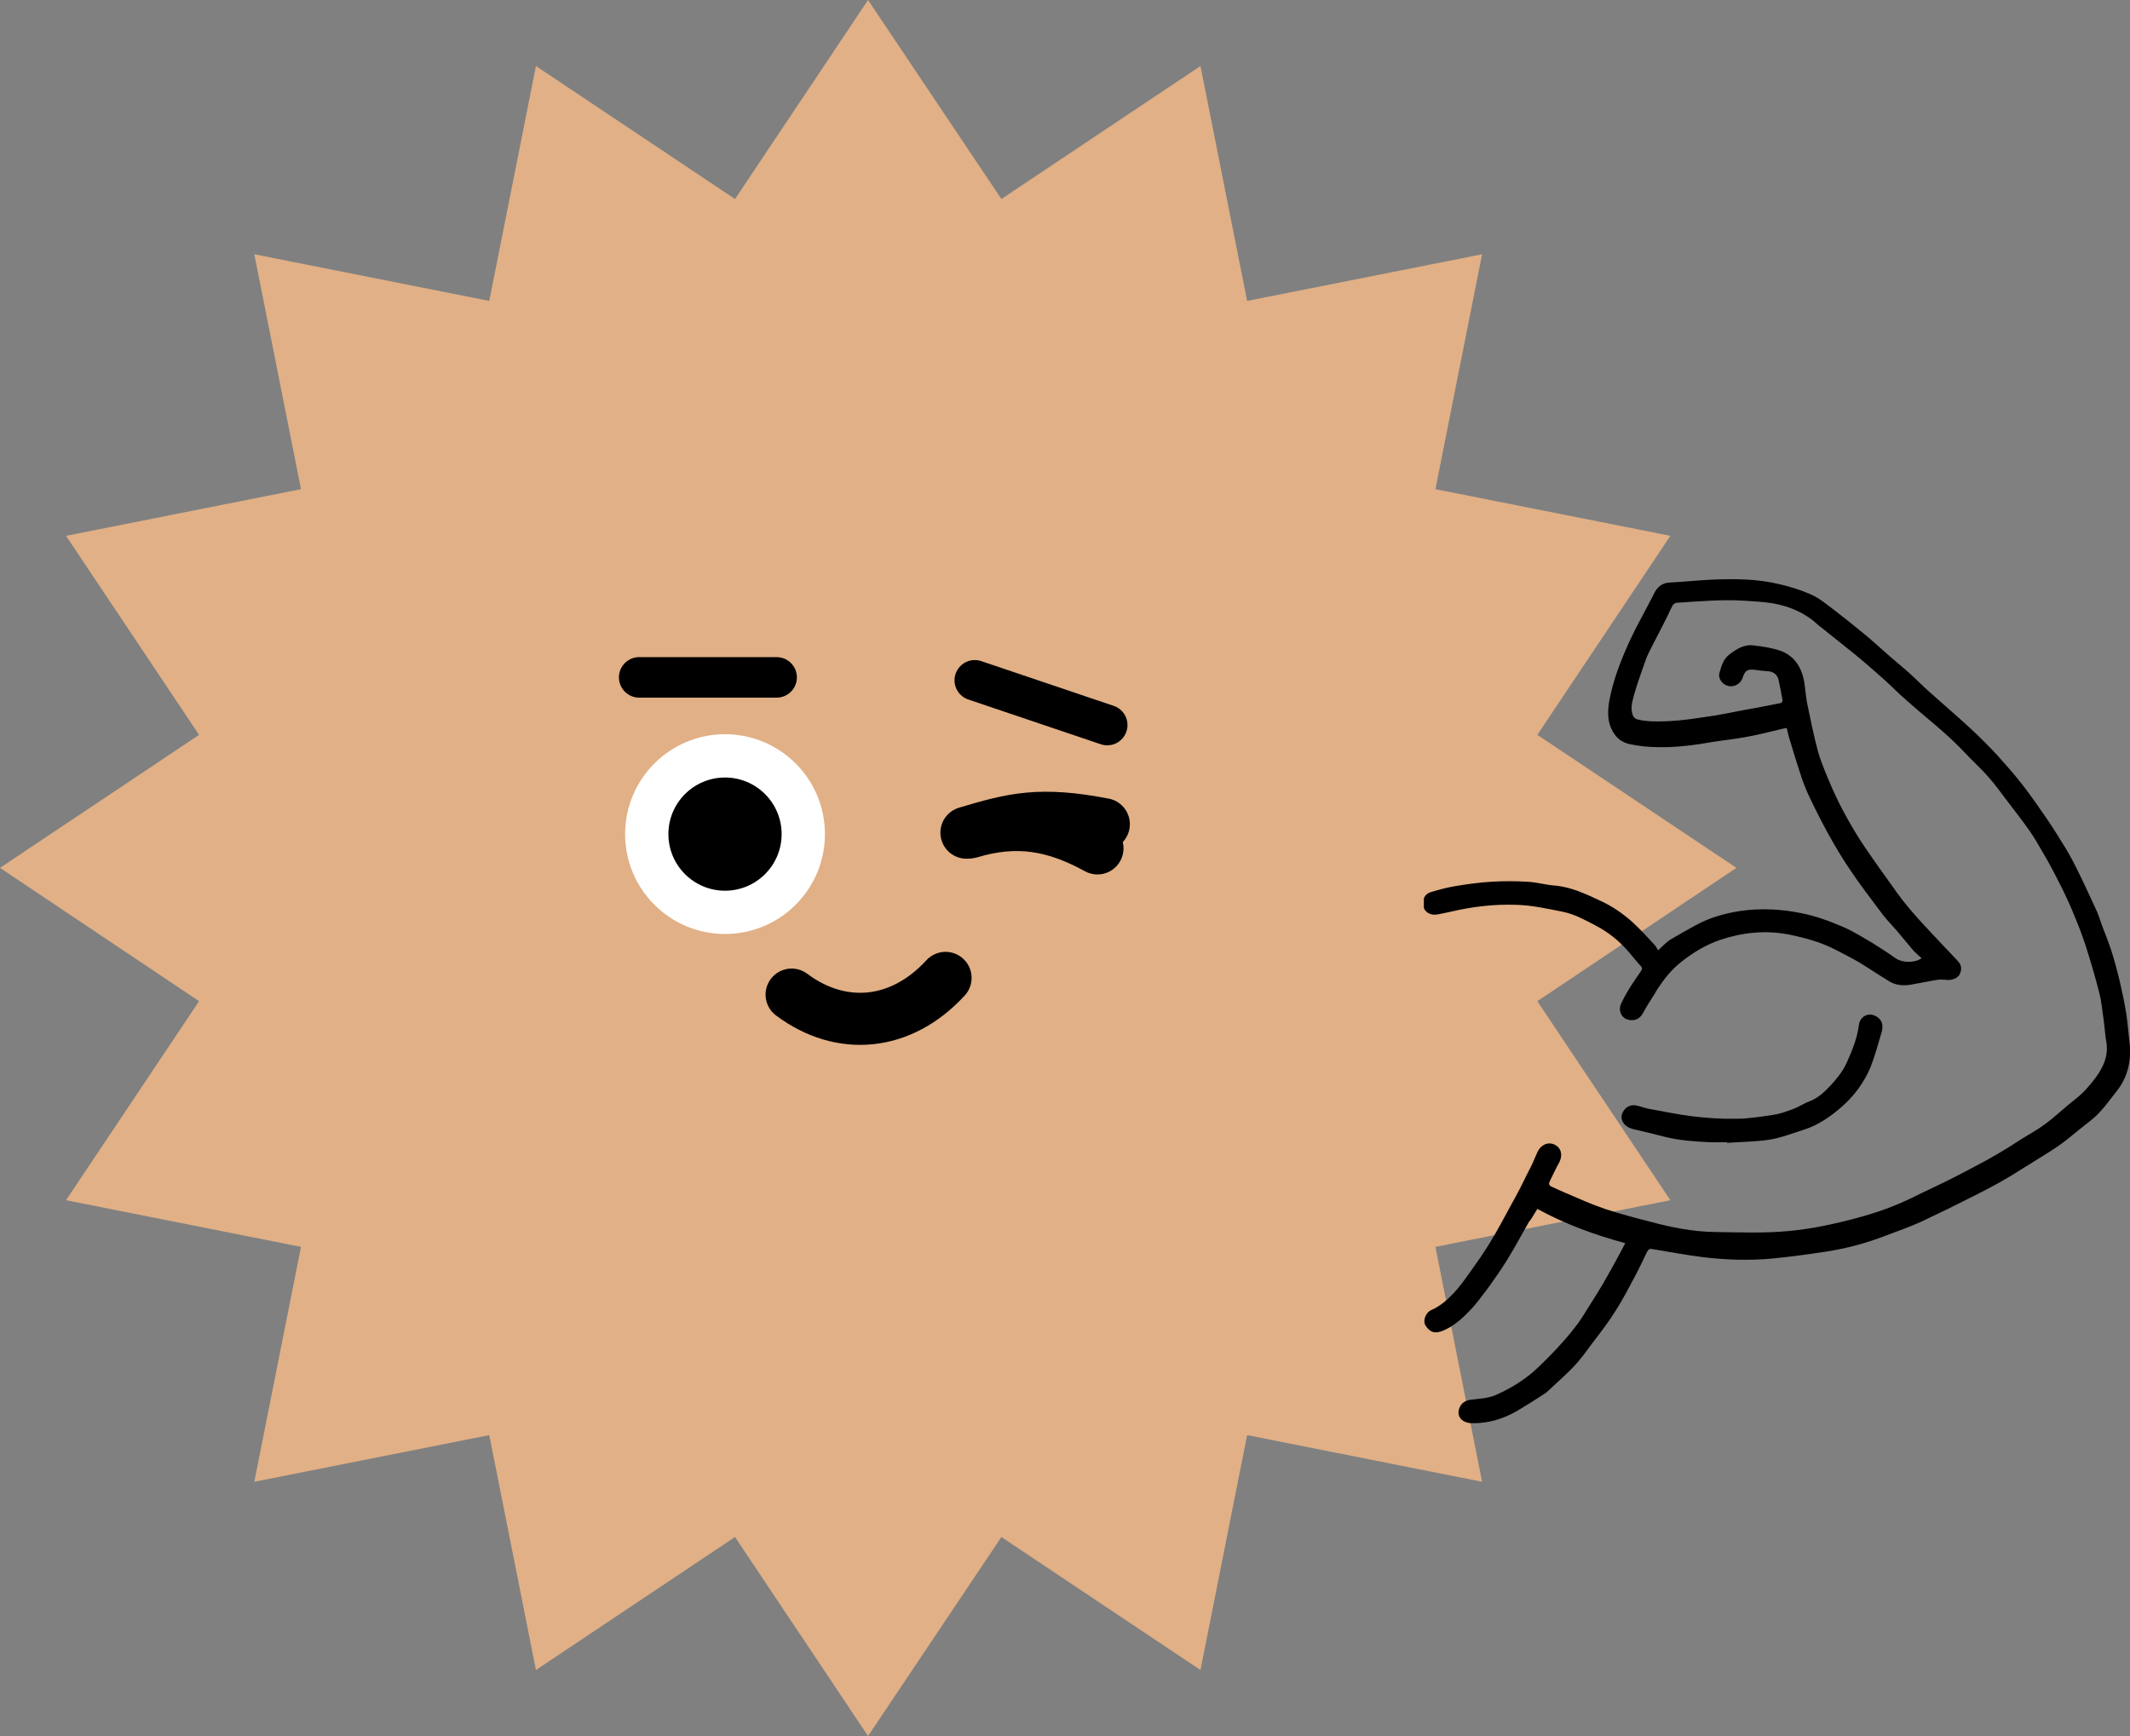
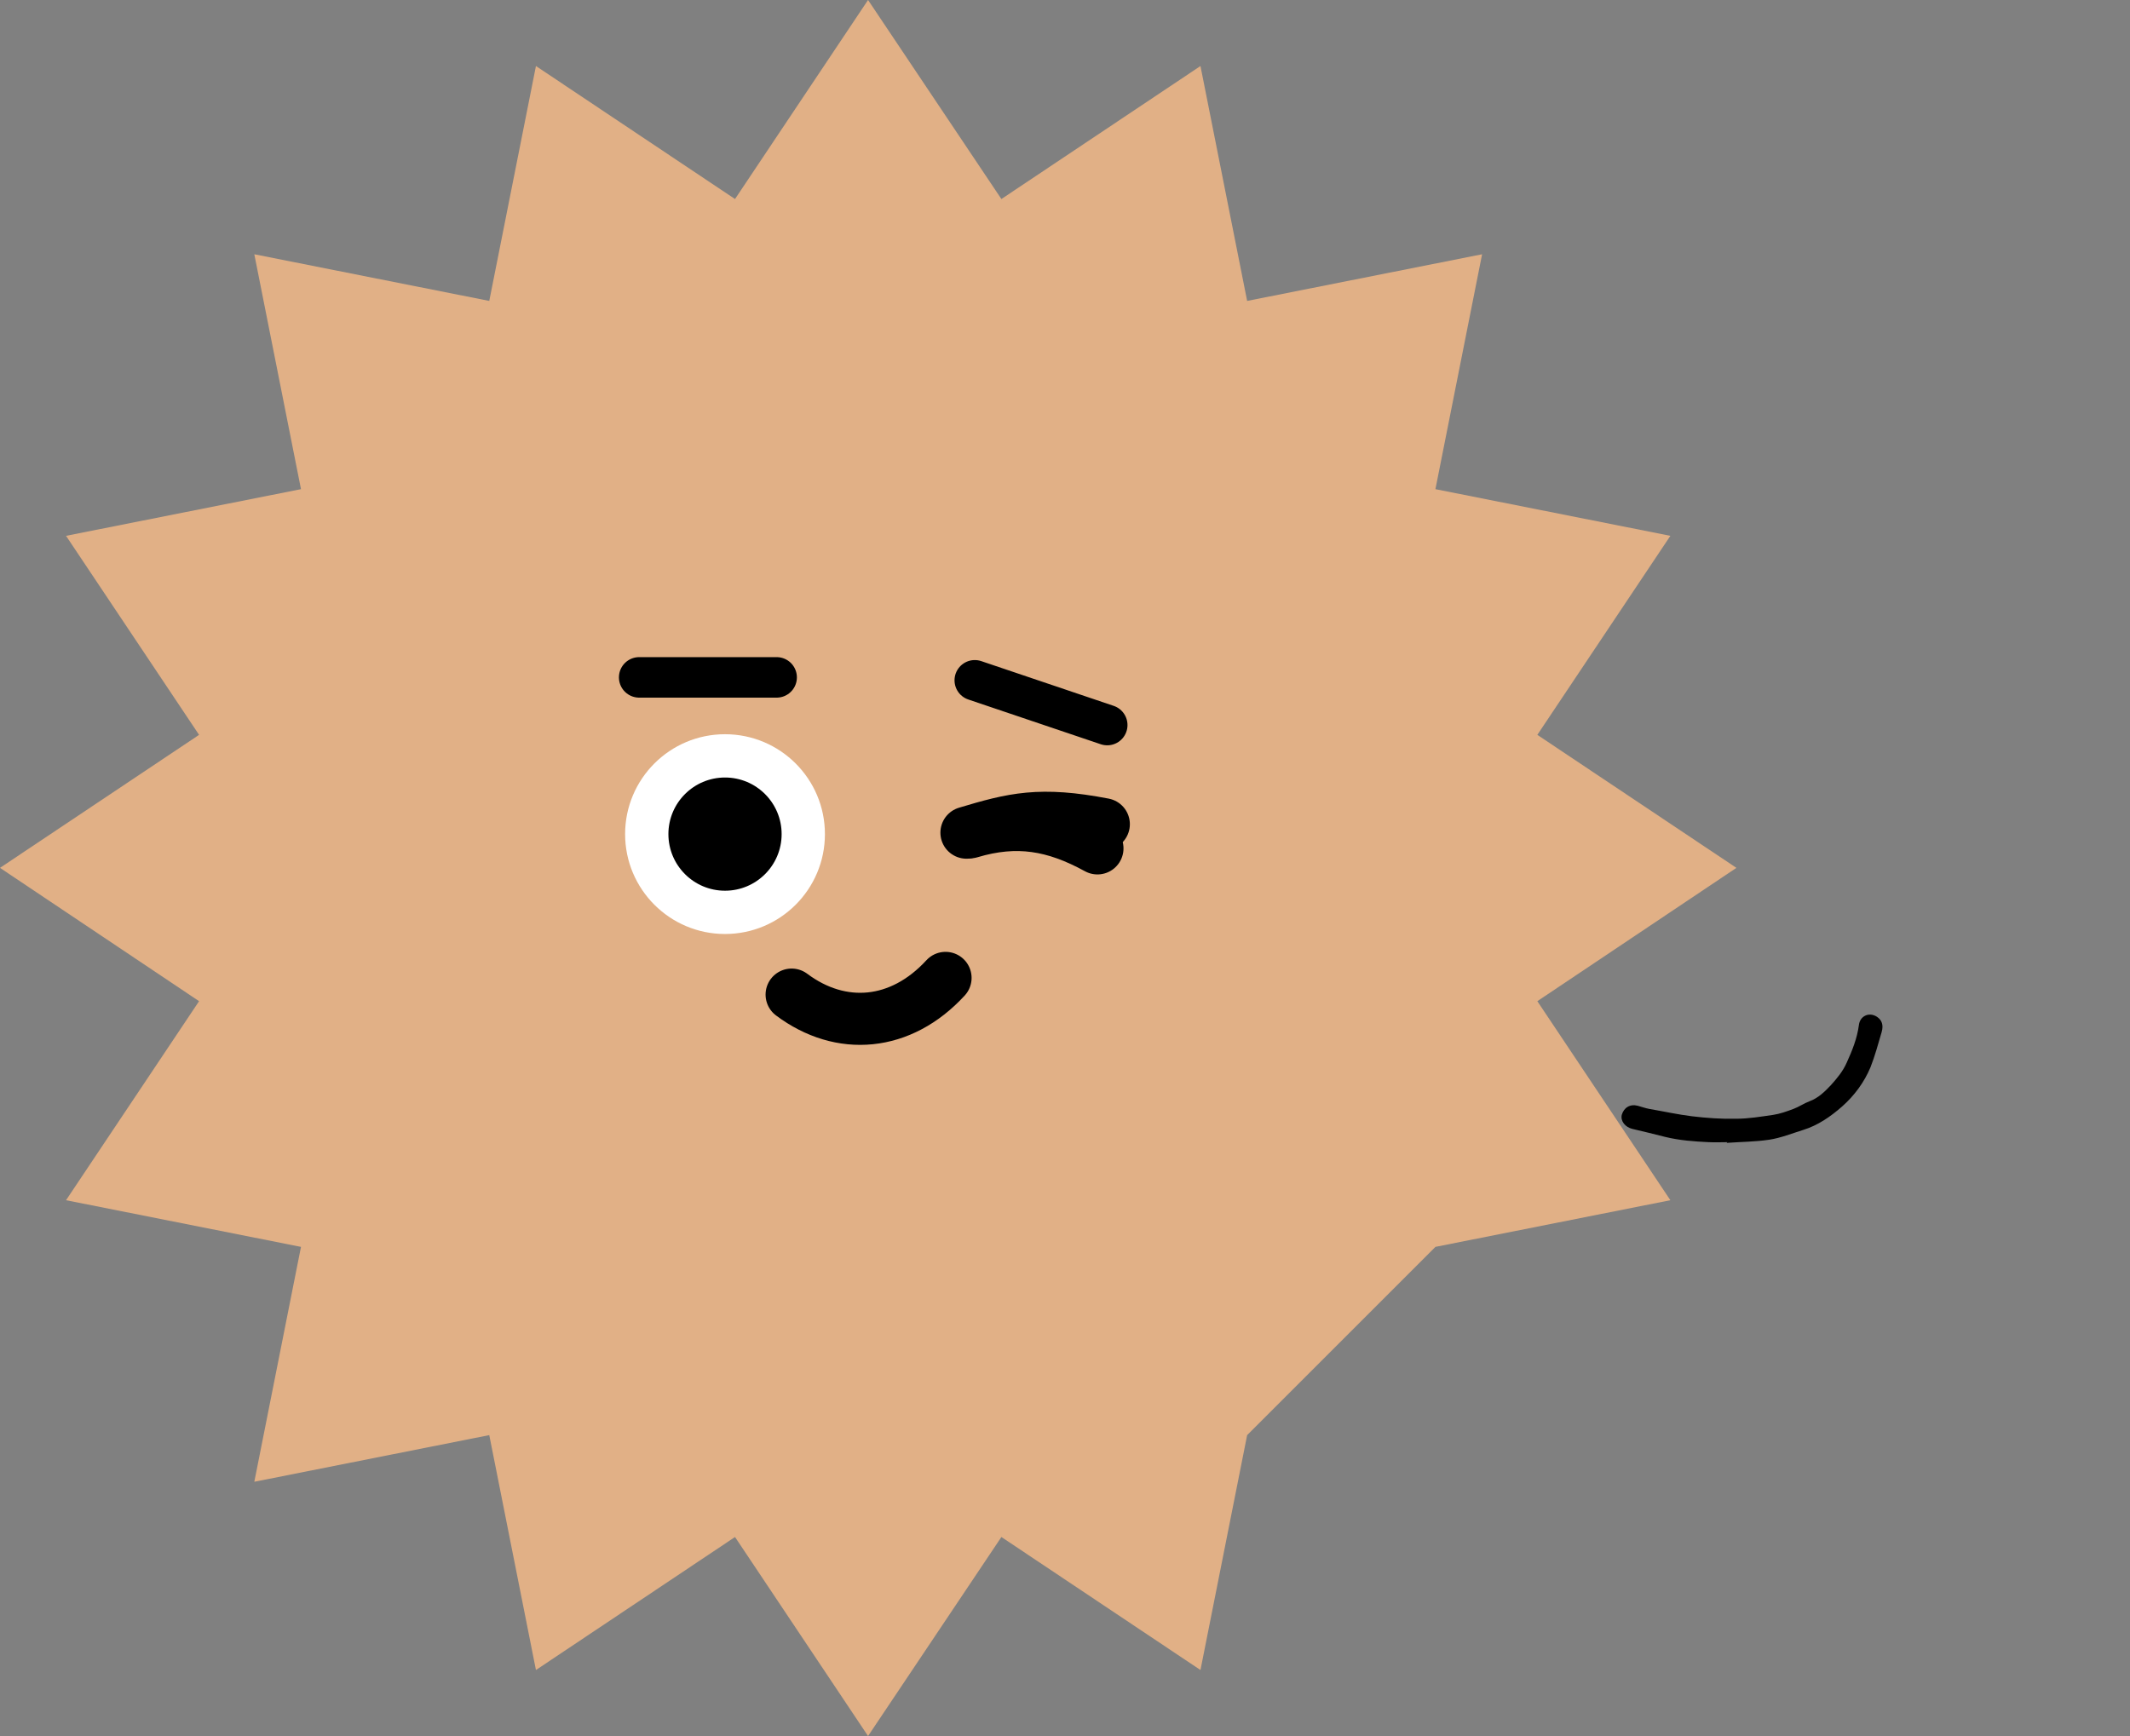
<svg xmlns="http://www.w3.org/2000/svg" width="368" height="300" viewBox="0 0 368 300" fill="none">
  <rect x="0" y="0" width="368" height="300" fill="#808080" stroke="none" />
-   <path d="M300 149.973L265.606 173.012L288.59 207.405L247.998 215.469L256.061 256.061L215.469 247.998L207.405 288.59L173.011 265.606L149.973 300L126.989 265.606L92.595 288.59L84.531 247.998L43.938 256.061L52.002 215.469L11.41 207.405L34.394 173.012L0 149.973L34.394 126.988L11.41 92.595L52.002 84.531L43.938 43.939L84.531 52.002L92.595 11.41L126.989 34.394L149.973 0L173.011 34.394L207.405 11.41L215.469 52.002L256.061 43.939L247.998 84.531L288.59 92.595L265.606 126.988L300 149.973Z" fill="#E1B086" />
+   <path d="M300 149.973L265.606 173.012L288.59 207.405L247.998 215.469L215.469 247.998L207.405 288.59L173.011 265.606L149.973 300L126.989 265.606L92.595 288.59L84.531 247.998L43.938 256.061L52.002 215.469L11.41 207.405L34.394 173.012L0 149.973L34.394 126.988L11.41 92.595L52.002 84.531L43.938 43.939L84.531 52.002L92.595 11.41L126.989 34.394L149.973 0L173.011 34.394L207.405 11.41L215.469 52.002L256.061 43.939L247.998 84.531L288.59 92.595L265.606 126.988L300 149.973Z" fill="#E1B086" />
  <circle cx="125.261" cy="144.14" r="17.261" fill="white" />
  <circle cx="125.261" cy="144.14" r="9.781" fill="black" />
  <path d="M136.768 171.873C145.285 178.253 155.642 177.39 163.362 168.987" stroke="black" stroke-width="9" stroke-linecap="round" />
  <path d="M190.706 142.427C179.689 140.304 175.07 141.465 166.973 143.89" stroke="black" stroke-width="9" stroke-linecap="round" />
  <path d="M189.606 146.609C182.187 142.543 175.681 141.406 167.583 143.831" stroke="black" stroke-width="9" stroke-linecap="round" />
  <path d="M110.432 117.056L134.179 117.056" stroke="black" stroke-width="7" stroke-linecap="round" />
  <path d="M168.413 117.563L191.296 125.295" stroke="black" stroke-width="7" stroke-linecap="round" />
  <g clip-path="url(#clip0_203_12)">
-     <path d="M265.607 208.911C270.388 211.508 275.411 213.381 280.797 214.83C280.373 215.616 280.01 216.341 279.647 217.005C278.8 218.576 277.892 220.207 276.984 221.777C276.318 222.925 275.592 224.072 274.866 225.22C273.958 226.609 273.172 228.059 272.143 229.328C270.811 231.079 269.299 232.71 267.786 234.281C266.454 235.61 265.123 236.999 263.61 238.087C261.976 239.295 260.161 240.322 258.345 241.107C257.014 241.65 255.501 241.711 254.049 241.892C253.141 242.013 252.415 242.496 252.112 243.402C251.809 244.248 252.052 245.033 252.778 245.516C253.201 245.818 253.806 245.939 254.291 245.939C257.074 246 259.676 245.214 262.097 243.825C263.731 242.859 265.365 241.832 266.999 240.744C267.362 240.503 267.665 240.14 268.028 239.838C269.299 238.63 270.63 237.482 271.84 236.214C273.051 234.945 274.079 233.496 275.108 232.106C276.5 230.294 277.892 228.482 279.102 226.549C280.312 224.677 281.341 222.683 282.37 220.75C283.157 219.3 283.822 217.851 284.549 216.341C284.791 215.918 284.972 215.737 285.517 215.857C288.422 216.341 291.326 216.884 294.231 217.247C298.225 217.73 302.219 217.851 306.153 217.488C309.3 217.186 312.386 216.763 315.533 216.28C319.043 215.737 322.431 214.83 325.699 213.562C327.757 212.777 329.875 212.052 331.872 211.146C334.958 209.696 338.045 208.186 341.131 206.615C342.583 205.89 344.096 205.105 345.488 204.32C346.759 203.595 348.09 202.81 349.301 202.024C351.298 200.756 353.355 199.548 355.352 198.219C356.683 197.313 357.894 196.286 359.165 195.259C360.314 194.293 361.585 193.447 362.614 192.36C363.764 191.151 364.732 189.762 365.761 188.494C367.758 185.896 368.302 182.997 367.879 179.795C367.697 178.225 367.576 176.594 367.334 175.023C367.032 173.211 366.669 171.459 366.245 169.647C365.821 167.835 365.337 166.083 364.793 164.331C364.308 162.821 363.703 161.372 363.159 159.922C362.796 158.895 362.493 157.868 362.009 156.902C360.799 154.244 359.588 151.646 358.257 149.049C357.591 147.78 356.865 146.512 356.078 145.304C355.292 143.975 354.444 142.706 353.597 141.438C352.266 139.505 350.934 137.572 349.482 135.699C348.09 133.887 346.577 132.196 345.064 130.504C343.551 128.873 341.978 127.303 340.344 125.793C337.984 123.618 335.503 121.504 333.143 119.39C332.053 118.423 331.025 117.336 329.935 116.37C328.604 115.161 327.212 114.074 325.881 112.866C324.61 111.779 323.339 110.571 322.068 109.544C320.313 108.094 318.498 106.644 316.682 105.255C315.472 104.349 314.322 103.382 312.991 102.778C311.236 101.993 309.36 101.389 307.484 100.966C303.551 100 299.556 100 295.502 100.181C293.142 100.302 290.842 100.543 288.482 100.664C287.151 100.725 286.303 101.449 285.759 102.597C284.427 105.255 282.915 107.852 281.644 110.571C280.07 114.014 278.678 117.517 278.013 121.262C277.65 123.437 277.771 125.491 279.223 127.243C279.768 127.907 280.676 128.39 281.462 128.571C283.157 128.934 284.851 129.115 286.546 129.115C289.692 129.175 292.839 128.753 295.926 128.209C297.801 127.907 299.738 127.726 301.614 127.363C303.429 127.061 305.245 126.578 307.06 126.155C307.545 126.034 308.029 125.914 308.694 125.793C308.876 126.518 308.997 127.243 309.239 127.907C309.905 130.142 310.57 132.317 311.297 134.491C311.72 135.699 312.204 136.907 312.809 138.115C313.778 140.169 314.806 142.163 315.896 144.156C317.046 146.21 318.195 148.203 319.527 150.136C321.161 152.613 322.976 154.969 324.731 157.324C325.639 158.593 326.728 159.741 327.757 160.888C328.665 161.976 329.572 163.063 330.48 164.15C330.964 164.694 331.509 165.117 331.993 165.6C330.722 166.446 328.665 166.385 327.515 165.6C326.244 164.694 324.913 163.848 323.581 163.003C321.826 161.976 320.132 160.888 318.256 160.103C316.017 159.137 313.657 158.291 311.236 157.808C307.726 157.083 304.156 156.902 300.525 157.445C297.862 157.868 295.32 158.593 292.9 159.922C291.447 160.707 289.995 161.553 288.543 162.398C287.816 162.882 287.211 163.546 286.485 164.211C286.243 163.909 286.122 163.546 285.88 163.305C284.609 161.915 283.399 160.586 282.007 159.318C280.312 157.808 278.436 156.539 276.439 155.633C273.958 154.485 271.477 153.277 268.633 153.036C266.999 152.915 265.426 152.432 263.852 152.371C261.795 152.25 259.737 152.25 257.679 152.371C255.561 152.492 253.383 152.794 251.265 153.156C249.873 153.398 248.542 153.761 247.15 154.183C246.121 154.485 245.637 155.573 245.939 156.72C246.181 157.626 247.089 158.17 248.118 158.049C249.026 157.928 249.933 157.687 250.841 157.506C254.472 156.66 258.164 156.237 261.855 156.358C264.639 156.418 267.302 157.022 270.025 157.566C272.082 157.989 273.777 158.955 275.532 159.861C277.771 161.009 279.768 162.58 281.402 164.513C282.128 165.358 282.794 166.204 283.52 166.989C283.822 167.352 283.641 167.593 283.459 167.895C282.854 168.741 282.249 169.647 281.704 170.493C281.099 171.459 280.554 172.426 280.07 173.453C279.586 174.48 280.01 175.688 280.978 176.111C282.249 176.594 283.338 176.111 283.883 175.023C284.488 173.876 285.214 172.788 285.94 171.641C286.061 171.399 286.182 171.157 286.364 170.916C287.393 169.345 288.543 167.835 290.055 166.566C292.234 164.754 294.594 163.305 297.257 162.398C301.069 161.13 305.003 160.707 309.057 161.492C312.023 162.096 314.867 162.882 317.53 164.331C318.679 164.936 319.89 165.54 321.04 166.204C322.855 167.291 324.61 168.499 326.426 169.587C327.575 170.312 328.967 170.372 330.299 170.13C331.69 169.889 333.082 169.587 334.535 169.345C335.14 169.224 335.805 169.285 336.411 169.345C337.258 169.406 338.347 169.043 338.65 168.197C339.013 167.291 338.831 166.627 338.045 165.842C336.955 164.694 335.866 163.546 334.777 162.398C333.324 160.828 331.811 159.257 330.359 157.566C329.209 156.237 328.18 154.908 327.212 153.519C325.518 151.163 323.823 148.807 322.189 146.391C320.979 144.639 319.89 142.767 318.861 140.894C318.014 139.384 317.227 137.753 316.501 136.122C315.654 134.129 314.746 132.075 314.141 130.021C313.354 127.182 312.809 124.343 312.204 121.444C311.962 120.175 311.902 118.846 311.66 117.517C311.176 115.222 309.965 113.349 307.726 112.504C306.213 111.96 304.579 111.718 303.006 111.537C301.372 111.295 300.041 112.141 298.77 113.108C297.68 113.953 297.438 115.101 297.075 116.249C296.773 117.215 297.559 118.302 298.588 118.544C299.617 118.786 300.706 118.182 301.069 117.155C301.493 115.826 301.917 115.584 303.308 115.765C304.035 115.886 304.821 115.947 305.608 116.007C306.516 116.128 307.121 116.672 307.302 117.578C307.545 118.725 307.787 119.873 307.968 121.021C307.968 121.202 307.787 121.504 307.605 121.504C305.487 121.927 303.369 122.35 301.251 122.712C299.012 123.135 296.773 123.618 294.473 123.92C291.387 124.403 288.301 124.766 285.214 124.645C284.427 124.585 283.58 124.524 282.794 124.283C282.491 124.222 282.128 123.799 282.067 123.497C281.644 122.289 282.067 121.021 282.37 119.873C282.975 117.819 283.701 115.826 284.427 113.772C284.67 113.108 285.033 112.504 285.335 111.839C286.303 109.967 287.272 108.094 288.179 106.282C288.422 105.738 288.664 105.195 288.966 104.651C289.087 104.409 289.39 104.228 289.632 104.168C293.505 103.926 297.378 103.564 301.311 103.805C303.006 103.926 304.761 103.986 306.455 104.288C309.3 104.832 311.902 105.919 314.08 107.973C314.262 108.154 314.443 108.275 314.625 108.396C316.561 109.967 318.498 111.477 320.434 113.047C322.068 114.376 323.642 115.765 325.215 117.155C326.304 118.121 327.273 119.088 328.301 120.054C329.572 121.202 330.904 122.35 332.175 123.437C333.687 124.705 335.2 125.974 336.653 127.303C337.984 128.511 339.255 129.84 340.526 131.169C341.615 132.256 342.704 133.283 343.673 134.431C344.762 135.639 345.67 136.968 346.698 138.297C348.03 140.048 349.361 141.74 350.632 143.552C351.479 144.76 352.205 146.029 352.931 147.297C353.9 148.928 354.807 150.619 355.655 152.311C356.502 153.942 357.289 155.633 358.015 157.324C358.862 159.378 359.709 161.432 360.375 163.546C361.222 166.204 362.009 168.862 362.675 171.52C363.098 173.09 363.219 174.782 363.461 176.352C363.643 177.681 363.703 178.95 363.945 180.279C364.248 182.514 363.401 184.386 362.13 186.138C361.101 187.527 359.951 188.856 358.559 189.943C356.744 191.333 355.171 192.903 353.355 194.232C352.084 195.199 350.692 195.924 349.361 196.769C348.574 197.252 347.788 197.796 347.001 198.279C345.73 199.065 344.399 199.85 343.067 200.575C341.191 201.602 339.315 202.568 337.439 203.535C335.2 204.682 332.901 205.709 330.601 206.857C327.454 208.427 324.186 209.575 320.798 210.481C316.985 211.508 313.051 212.354 309.178 212.716C304.882 213.139 300.525 212.958 296.168 212.897C292.476 212.837 288.785 212.112 285.214 211.146C282.551 210.481 279.889 209.756 277.287 208.911C274.987 208.125 272.687 207.099 270.448 206.132C269.601 205.77 268.814 205.407 268.028 205.045C267.665 204.864 267.544 204.622 267.725 204.199C268.27 203.051 268.814 201.904 269.42 200.816C270.025 199.548 269.722 198.34 268.572 197.796C267.423 197.252 266.152 197.856 265.607 199.125C265.123 200.273 264.639 201.42 264.034 202.508C263.126 204.38 262.218 206.192 261.189 208.005C259.979 210.24 258.769 212.535 257.437 214.71C256.348 216.522 255.138 218.213 253.927 219.904C253.08 221.113 252.173 222.381 251.144 223.468C250.054 224.616 248.844 225.703 247.331 226.368C246.302 226.791 245.758 228.24 246.302 229.086C247.029 230.173 247.815 230.536 249.207 229.992C251.023 229.267 252.475 227.999 253.806 226.609C255.017 225.401 255.985 224.012 257.014 222.683C258.224 220.992 259.434 219.3 260.524 217.488C261.795 215.434 262.944 213.26 264.155 211.146C264.518 210.783 265.002 209.877 265.607 208.911Z" fill="black" />
    <path d="M298.346 197.494C300.827 197.313 303.248 197.313 305.669 196.951C307.666 196.649 309.602 195.863 311.539 195.259C314.08 194.474 316.259 192.964 318.256 191.212C320.374 189.34 322.068 187.044 323.158 184.447C323.944 182.453 324.489 180.4 325.094 178.346C325.457 177.077 325.094 176.232 324.247 175.688C322.916 174.842 321.342 175.567 321.161 177.138C320.858 179.433 320.011 181.547 319.043 183.662C318.377 185.172 317.348 186.38 316.319 187.527C315.291 188.615 314.141 189.762 312.628 190.306C311.66 190.669 310.812 191.273 309.844 191.635C308.694 192.058 307.545 192.481 306.334 192.662C304.216 192.964 302.098 193.326 299.98 193.326C297.438 193.387 294.897 193.206 292.355 192.904C289.874 192.602 287.453 192.058 284.972 191.635C284.306 191.514 283.641 191.273 282.975 191.091C281.644 190.729 280.554 191.393 280.191 192.662C279.949 193.749 280.797 194.776 282.007 195.078C283.883 195.501 285.759 195.984 287.695 196.467C290.177 197.072 292.658 197.253 295.199 197.374C296.289 197.434 297.438 197.374 298.528 197.374C298.346 197.374 298.346 197.434 298.346 197.494Z" fill="black" />
  </g>
  <defs>
    <clipPath id="clip0_203_12">
      <rect width="122" height="146" fill="white" transform="matrix(-1 0 0 1 368 100)" />
    </clipPath>
  </defs>
</svg>